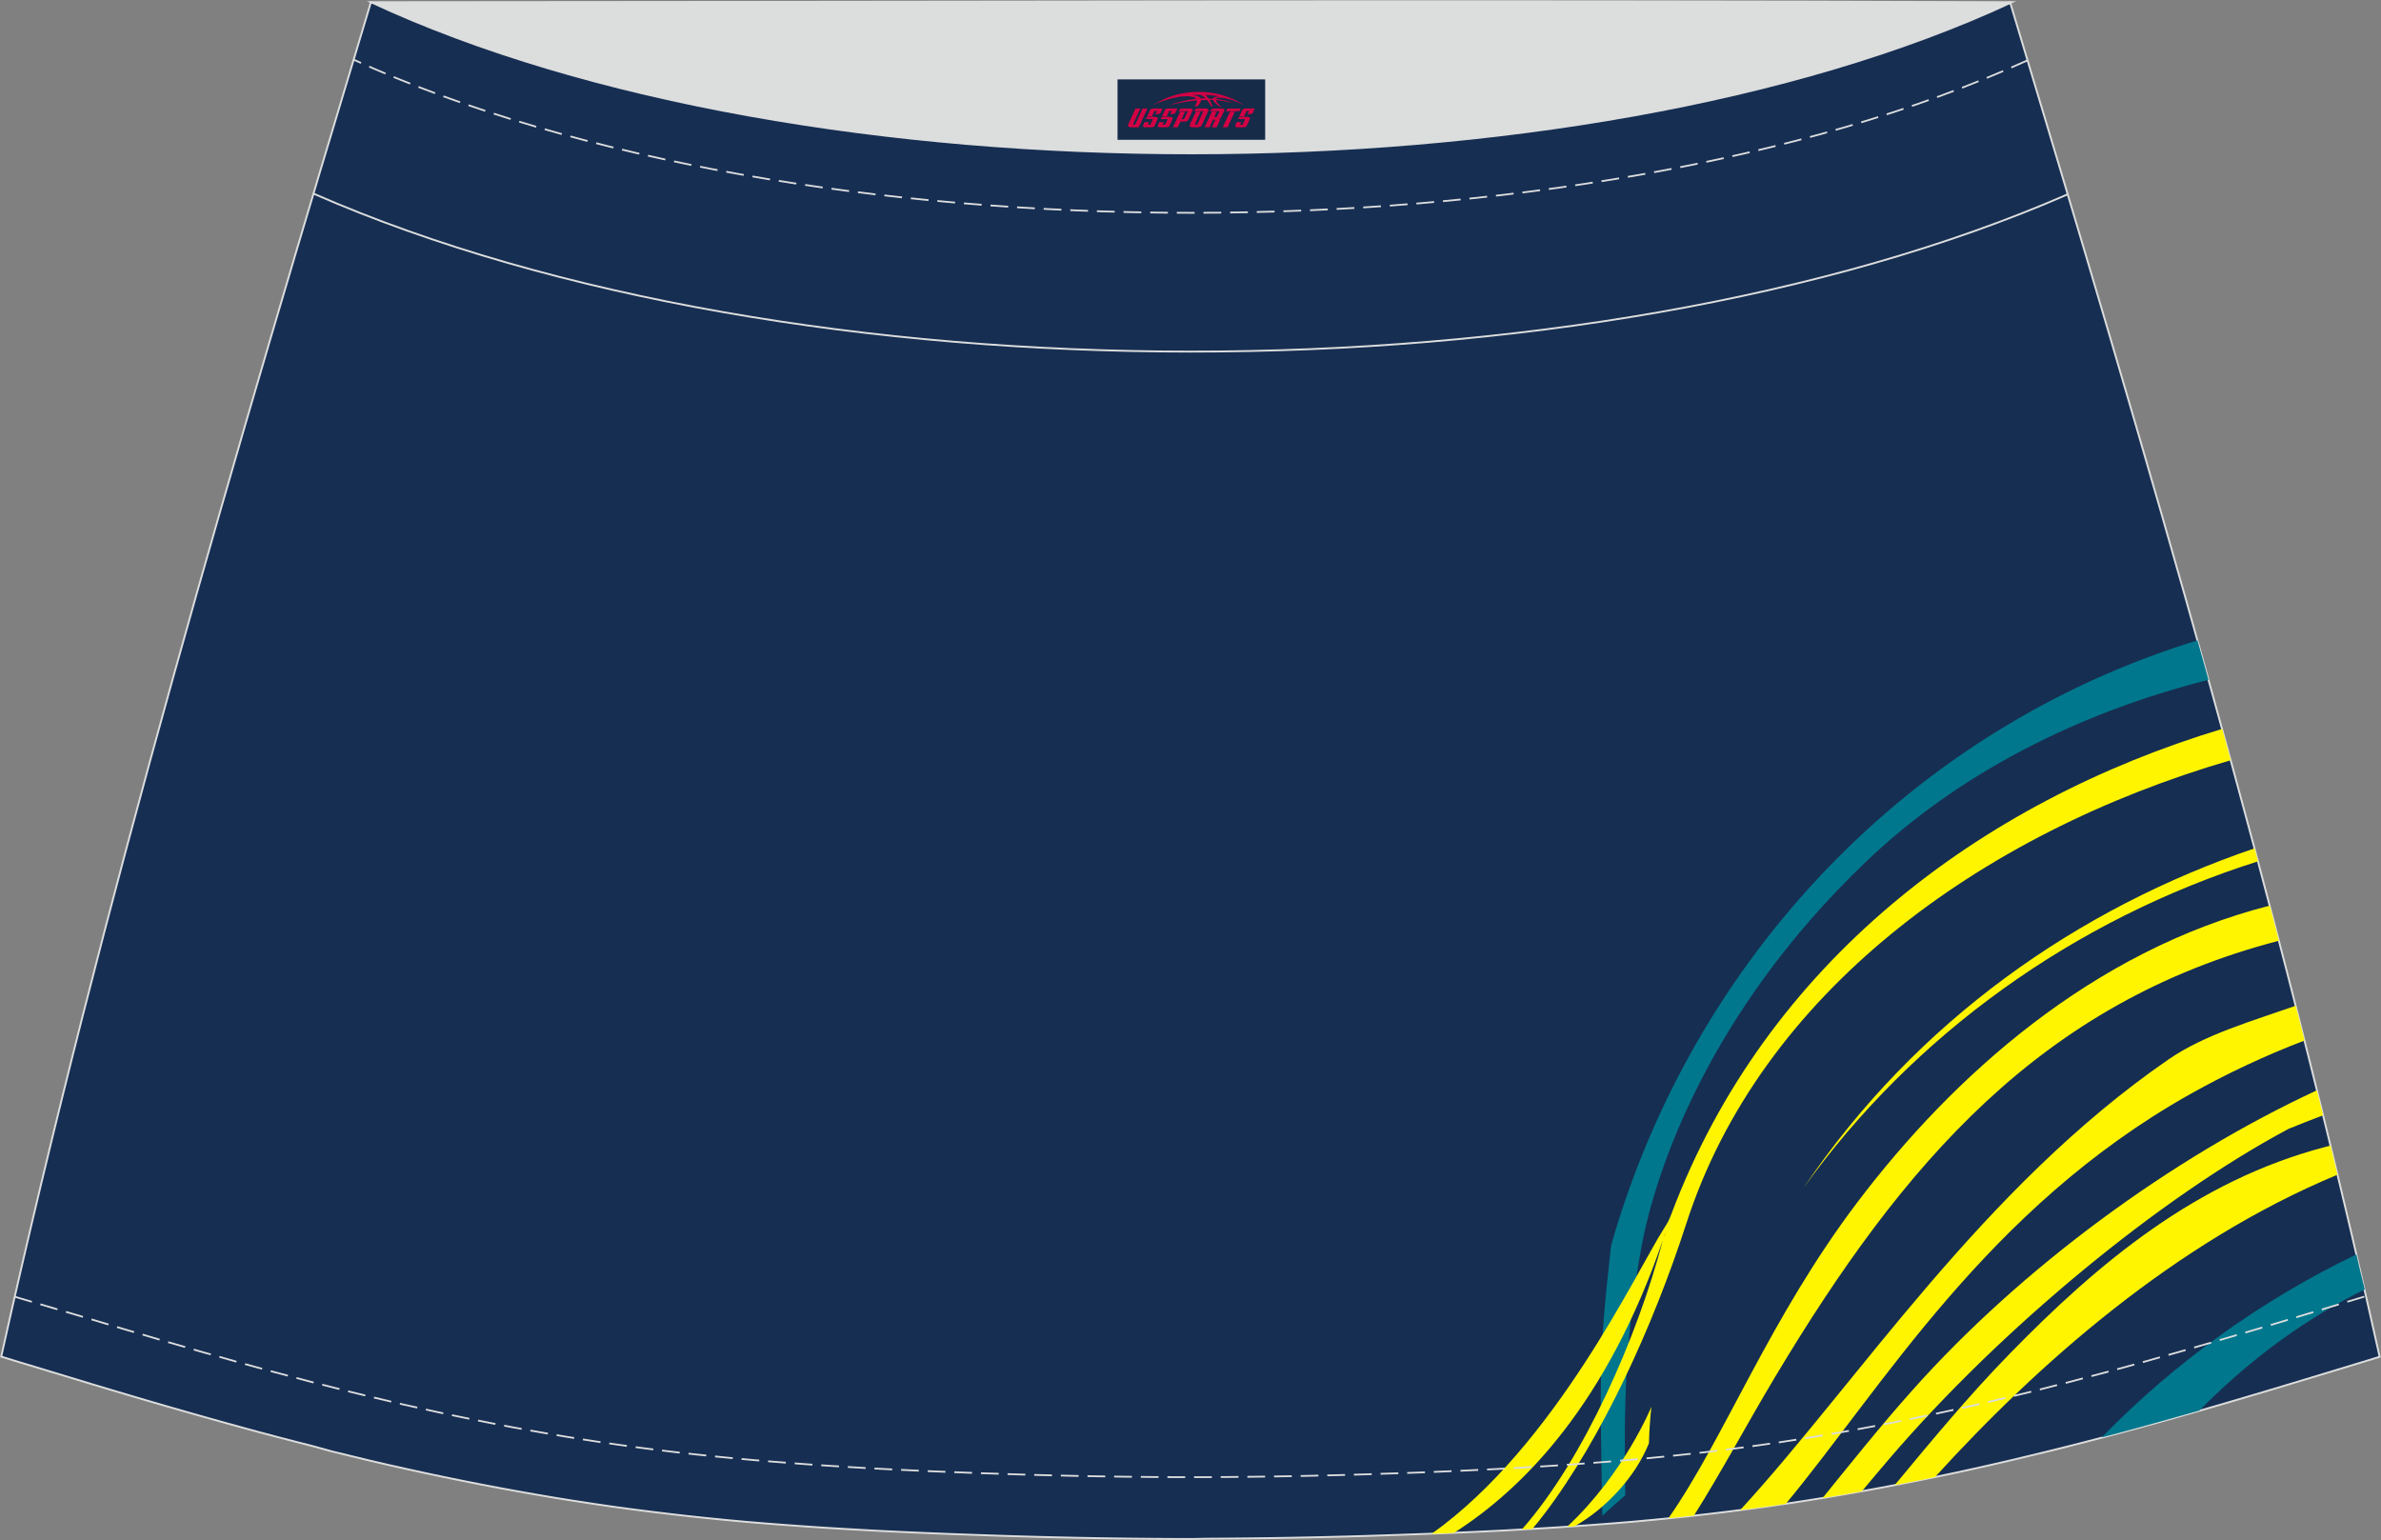
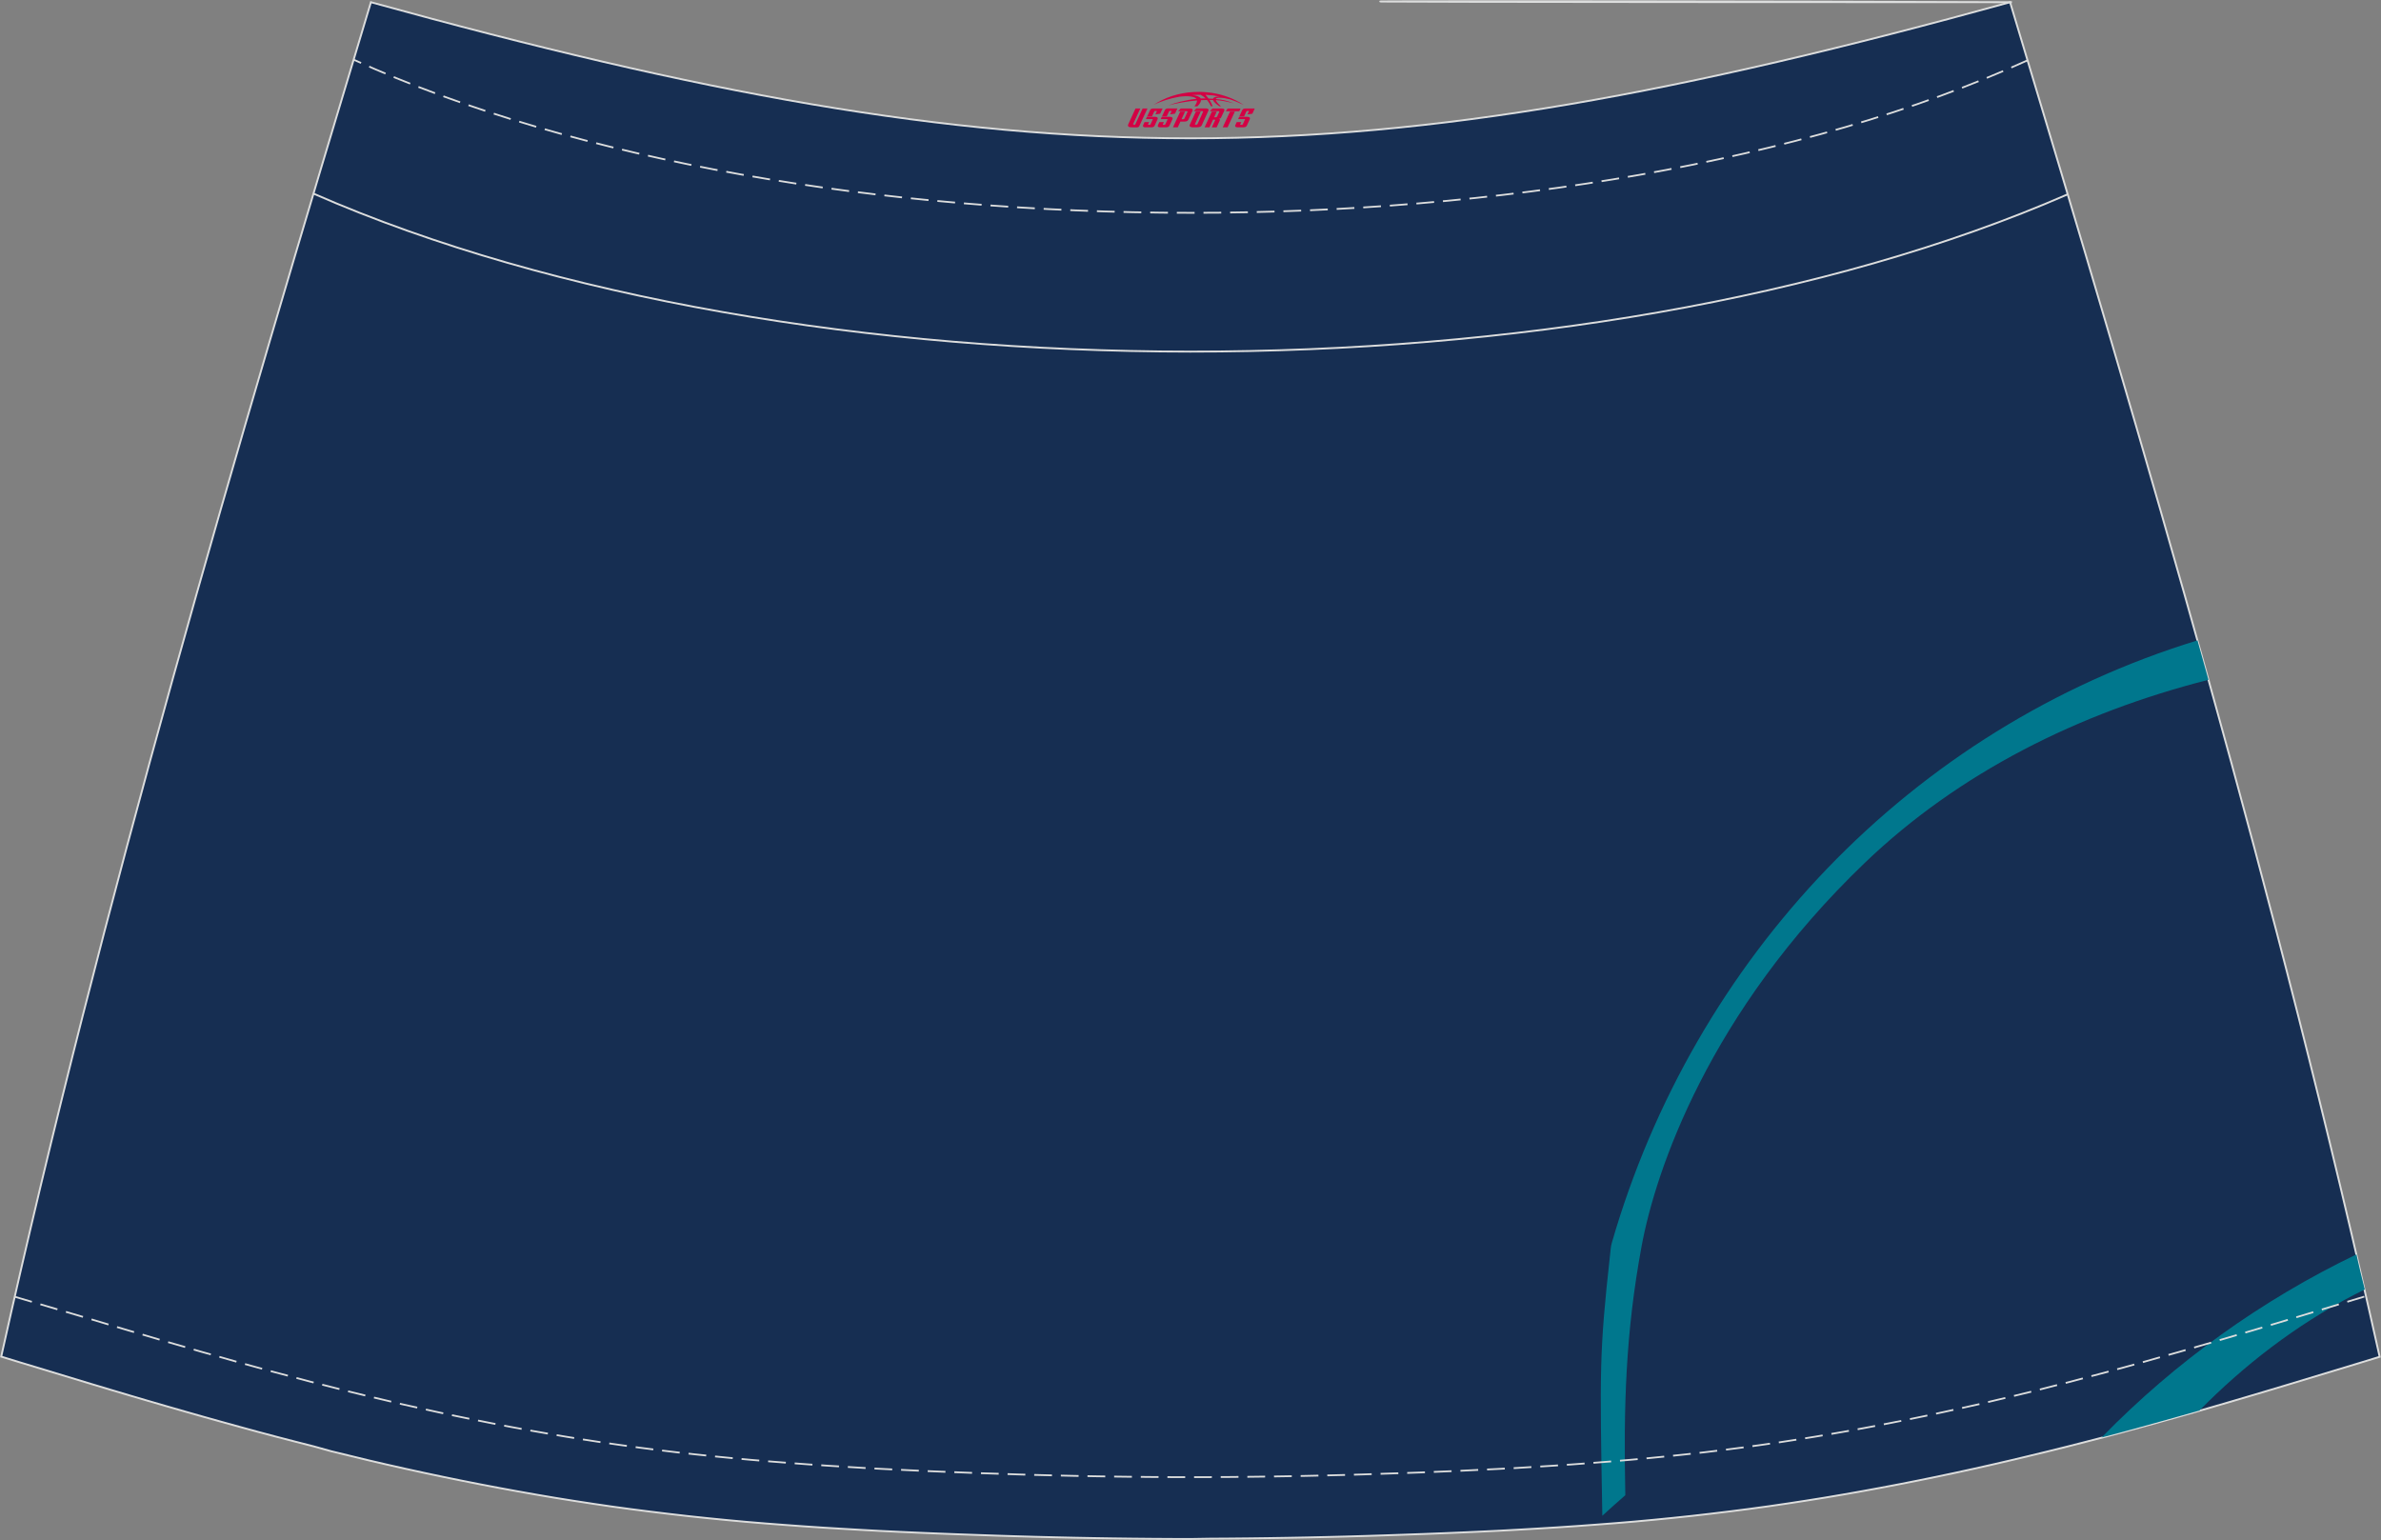
<svg xmlns="http://www.w3.org/2000/svg" version="1.1" id="图层_1" x="0px" y="0px" width="387.08px" height="250.4px" viewBox="0 0 387.08 250.4" enable-background="new 0 0 387.08 250.4" xml:space="preserve">
  <rect x="0" y="0" width="387.08" height="250.4" fill="#808080" stroke="none" />
  <g>
    <path fill-rule="evenodd" clip-rule="evenodd" fill="#162E52" stroke="#DCDDDD" stroke-width="0.305" stroke-miterlimit="22.926" d="   M193.53,250.2L193.53,250.2l-3.17-0.01l-3.16-0.02l-3.16-0.03l-3.16-0.04l-3.16-0.05l-3.16-0.06l-3.16-0.07l-3.16-0.08l-3.16-0.09   l-3.16-0.1l-3.16-0.11l-3.12-0.11l-3.12-0.12l-3.12-0.13l-3.12-0.14l-3.12-0.15l-3.12-0.17l-3.12-0.18l-3.12-0.19l-3.12-0.21   l-3.14-0.23l-3.13-0.24l-3.13-0.26l-3.13-0.29l-3.13-0.31l-3.13-0.33l-3.12-0.36l-3.12-0.38l-3.12-0.4l-3.07-0.42l-3.07-0.45   l-3.06-0.47l-3.06-0.49l-3.06-0.52l-3.05-0.54l-3.05-0.56l-3.04-0.58l-3.03-0.6l-3.03-0.62l-3.03-0.64l-3.02-0.66l-3.02-0.68   l-3.01-0.7l-3.04-0.74l-3.01-0.73L51,235.14l-3.01-0.77l-3.01-0.78l-3.01-0.8l-3-0.82l-3-0.83l-3-0.84l-2.99-0.85l-2.99-0.86   l-2.99-0.87l-2.99-0.88l-2.99-0.89l-2.97-0.89l-2.97-0.9l-2.97-0.9l-2.97-0.9l-2.97-0.9l-2.97-0.91   C16.77,146.09,38.04,74.26,60.3,0.36c106.78,29.5,159.7,29.5,266.48,0c22.26,73.91,43.53,145.74,60.08,220.22l-2.97,0.91l-2.97,0.9   l-2.97,0.9l-2.97,0.9l-2.97,0.9l-2.97,0.89l-2.99,0.89l-2.98,0.88l-2.98,0.87l-2.98,0.86l-2.99,0.85l-3,0.84l-3,0.83l-3,0.82   l-3.01,0.8l-3.01,0.78l-3.01,0.77l-3.02,0.75l-3.01,0.73l-3.01,0.72l-3.01,0.7l-3.02,0.68l-3.02,0.66l-3.03,0.64l-3.03,0.62   l-3.03,0.6l-3.04,0.58l-3.05,0.56l-3.05,0.54l-3.06,0.52l-3.06,0.49l-3.06,0.47l-3.07,0.45l-3.07,0.42l-3.12,0.4l-3.12,0.38   l-3.12,0.36l-3.13,0.33l-3.13,0.31l-3.13,0.29l-3.13,0.26l-3.13,0.24l-3.14,0.23l-3.12,0.21l-3.12,0.19l-3.12,0.18l-3.12,0.17   l-3.12,0.15l-3.12,0.14l-3.12,0.13l-3.12,0.12l-3.12,0.11l-3.16,0.11l-3.16,0.1l-3.16,0.09l-3.16,0.08l-3.16,0.07l-3.16,0.06   l-3.16,0.05l-3.16,0.04l-3.16,0.03l-3.16,0.02L193.53,250.2L193.53,250.2z" />
    <g>
      <path fill-rule="evenodd" clip-rule="evenodd" fill="#00778D" d="M383.08,203.94c-15.38,7.4-29.47,17.5-41.34,29.67l-0.08,0.08    l0.45-0.11l3.01-0.8l3-0.82l3-0.83l3-0.84l2.99-0.85l0.44-0.12c7.14-7.25,15.59-13.87,25.34-18.91c0.52-0.26,1.03-0.53,1.55-0.78    C383.94,207.72,383.51,205.83,383.08,203.94L383.08,203.94z M357.24,104.11c0.6,2.14,1.2,4.27,1.79,6.41    c-21.14,5.37-40.6,15.13-55.81,29.7c-25.45,24.38-34.09,50.18-36.35,62.41c-2.6,14.06-2.94,26-2.64,40.45    c-1.27,1.11-2.55,2.24-3.74,3.34c-0.41-23.77-0.51-26.41,1.27-42.53c0.07-0.64,0.1-1.25,0.28-1.86    C275.37,155.88,310.49,118.45,357.24,104.11z" />
-       <path fill-rule="evenodd" clip-rule="evenodd" fill="#FFF500" d="M275.38,246.4c4.4-6.96,8.49-14.68,13.23-22.6    c20.79-34.71,43.24-60.82,81.87-70.86c-0.5-1.91-0.99-3.8-1.49-5.71c-28.88,7.37-51.49,27.69-67.03,48.22    c-14.31,18.9-21.62,38.38-30.72,51.37l0.77-0.07l3.13-0.33L275.38,246.4L275.38,246.4z M373.21,163.51    c0.48,1.88,0.96,3.77,1.44,5.65c-6.36,2.43-12.58,5.34-18.6,8.72c-33,18.55-50.07,47.75-65.73,66.6l-2.73,0.4l-3.07,0.42    l-1.59,0.2l0.1-0.14c19.07-20.79,39.27-52.28,69.51-73.13C358.35,168.22,366.15,165.98,373.21,163.51L373.21,163.51z     M376.65,177.26c0.34,1.35,0.67,2.71,1.01,4.06c-1.96,0.73-3.82,1.48-5.6,2.2c-20.96,11.17-46.75,32.46-64.78,53.48    c-1.58,1.84-3.11,3.67-4.6,5.45l-2.86,0.51l-3.06,0.52l-0.47,0.07c4.5-5.54,9.25-11.53,14.65-17.58    C328.54,206.22,352.83,188.31,376.65,177.26L376.65,177.26z M361.25,118.5c0.47,1.7,0.94,3.39,1.4,5.09    c-40.92,11.93-76.45,38.05-88.49,75.28c-5.45,16.86-13.74,34.92-23.02,47.16c-0.66,0.88-1.33,1.71-2.03,2.53l-1.71,0.1    c10.17-11.52,18.83-31.45,22.93-47.03c-9.06,26.4-22.48,40.27-33.97,47.58l-1.8,0.08l-1.83,0.07    c20.19-14.33,33.41-42.9,37.82-49.7c0.68-1.09,0.76-1.24,1.21-2.41C287.12,156.55,321.84,130.39,361.25,118.5L361.25,118.5z     M366.52,137.92l0.56,2.11c-29.91,9.48-55.95,28.11-73.92,53.15C311.57,165.86,337.94,147.64,366.52,137.92L366.52,137.92z     M378.86,186.25c0.39,1.58,0.76,3.15,1.14,4.73c-26.49,11.01-48.79,30.86-65.42,49.15l-2.63,0.54l-3.03,0.6l-0.9,0.17    c6.03-7.26,12-14.49,18.63-21.29c14.44-14.82,30.44-28.21,51.41-33.7C378.34,186.39,378.59,186.32,378.86,186.25L378.86,186.25z     M255.99,248.12c5.02-2.81,9.89-8,12.08-13.5c0.05-1.94,0.18-3.91,0.4-5.92c0,0-4.38,10.81-13.69,19.5L255.99,248.12    L255.99,248.12z M270.44,201.29c0.06-0.16,0.08-0.3,0.18-0.47c0.06-0.18,0.07-0.37,0.13-0.57    C270.64,200.63,270.56,200.96,270.44,201.29z" />
    </g>
    <path fill="none" stroke="#DCDDDD" stroke-width="0.305" stroke-miterlimit="22.926" d="M336.15,31.59   c-78.2,34.13-207.1,34.1-285.18-0.11" />
    <path fill="none" stroke="#DCDDDD" stroke-width="0.289" stroke-dasharray="2.888,1.444" d="M329.62,9.81   C256.78,42.9,130.21,42.86,57.49,9.7" />
    <polyline fill="none" stroke="#DCDDDD" stroke-width="0.289" stroke-dasharray="2.888,1.444" points="2.41,210.82 15.02,214.54    17.97,215.43 20.93,216.31 23.9,217.18 26.85,218.06 29.81,218.91 32.76,219.77 35.73,220.6 38.67,221.44 41.64,222.26    44.61,223.07 47.57,223.85 50.52,224.64 53.48,225.39 56.44,226.15 59.38,226.87 62.34,227.57 65.28,228.27 68.24,228.93    71.19,229.58 74.15,230.21 77.11,230.82 80.07,231.41 83.04,231.98 86.01,232.53 88.98,233.05 91.96,233.56 94.94,234.04    97.91,234.5 100.9,234.93 103.88,235.34 106.92,235.73 109.97,236.1 113.01,236.44 116.06,236.76 119.12,237.06 122.19,237.34    125.26,237.6 128.33,237.84 131.41,238.07 134.48,238.28 137.54,238.47 140.61,238.66 143.67,238.82 146.75,238.97 149.84,239.12    152.93,239.25 156,239.37 159.1,239.49 162.23,239.59 165.38,239.7 168.49,239.79 171.63,239.87 174.77,239.94 177.89,240    181.02,240.05 184.14,240.09 187.28,240.12 190.41,240.14 196.67,240.14 199.77,240.12 202.9,240.09 206.03,240.05 209.15,240    212.28,239.94 215.41,239.87 218.55,239.79 221.67,239.7 224.81,239.59 227.94,239.49 231.04,239.38 234.12,239.25 237.21,239.12    240.29,238.97 243.36,238.82 246.46,238.66 249.54,238.47 252.59,238.28 255.66,238.07 258.74,237.84 261.81,237.6 264.88,237.34    267.96,237.06 271.01,236.76 274.07,236.44 277.1,236.1 280.15,235.73 283.19,235.34 286.17,234.93 289.16,234.5 292.13,234.04    295.12,233.56 298.1,233.05 301.07,232.53 304.03,231.98 307,231.41 309.96,230.82 312.92,230.21 315.88,229.58 318.83,228.93    321.8,228.27 324.73,227.57 327.69,226.87 330.64,226.15 333.59,225.39 336.56,224.64 339.5,223.85 342.46,223.07 345.41,222.27    348.36,221.45 351.31,220.61 354.28,219.78 357.23,218.92 360.2,218.06 363.15,217.19 366.11,216.32 369.08,215.43 372.04,214.54    384.64,210.71  " />
-     <path fill-rule="evenodd" clip-rule="evenodd" fill="#DCDDDD" stroke="#DCDDDD" stroke-width="0.305" stroke-miterlimit="22.926" d="   M327.08,0.36c-70.39,32.76-196.38,32.76-266.77,0C149.23,0.33,238.13,0.02,327.08,0.36z" />
+     <path fill-rule="evenodd" clip-rule="evenodd" fill="#DCDDDD" stroke="#DCDDDD" stroke-width="0.305" stroke-miterlimit="22.926" d="   M327.08,0.36C149.23,0.33,238.13,0.02,327.08,0.36z" />
  </g>
  <g id="tag_logo">
-     <rect y="12.91" fill="#162B48" width="24" height="9.818" x="181.68" />
    <g>
      <path fill="#D30044" d="M197.64,16.1l0.005-0.011c0.131-0.311,1.085-0.262,2.351,0.071c0.715,0.24,1.44,0.54,2.193,0.9    c-0.218-0.147-0.447-0.289-0.682-0.42l0.011,0.005l-0.011-0.005c-1.478-0.845-3.218-1.418-5.1-1.62    c-1.282-0.115-1.658-0.082-2.411-0.055c-2.449,0.142-4.68,0.905-6.458,2.095c1.26-0.638,2.722-1.075,4.195-1.336    c1.467-0.18,2.476-0.033,2.771,0.344c-1.691,0.175-3.469,0.633-4.555,1.075c1.156-0.338,2.967-0.665,4.647-0.813    c0.016,0.251-0.115,0.567-0.415,0.96h0.475c0.376-0.382,0.584-0.725,0.595-1.004c0.333-0.022,0.66-0.033,0.971-0.033    C196.47,16.54,196.68,16.89,196.88,17.28h0.262c-0.125-0.344-0.295-0.687-0.518-1.036c0.207,0,0.393,0.005,0.567,0.011    c0.104,0.267,0.496,0.66,1.058,1.025h0.245c-0.442-0.365-0.753-0.753-0.835-1.004c1.047,0.065,1.696,0.224,2.885,0.513    C199.46,16.36,198.72,16.19,197.64,16.1z M195.2,16.01c-0.164-0.295-0.655-0.485-1.402-0.551    c0.464-0.033,0.922-0.055,1.364-0.055c0.311,0.147,0.589,0.344,0.84,0.589C195.74,15.99,195.47,16,195.2,16.01z M197.18,16.06c-0.224-0.016-0.458-0.027-0.715-0.044c-0.147-0.202-0.311-0.398-0.502-0.6c0.082,0,0.164,0.005,0.24,0.011    c0.72,0.033,1.429,0.125,2.138,0.273C197.67,15.66,197.29,15.82,197.18,16.06z" />
      <path fill="#D30044" d="M184.6,17.64L183.43,20.19C183.25,20.56,183.52,20.7,184,20.7l0.873,0.005    c0.115,0,0.251-0.049,0.327-0.175l1.342-2.891H185.76L184.54,20.27H184.37c-0.147,0-0.185-0.033-0.147-0.125l1.156-2.504H184.6L184.6,17.64z M186.46,18.99h1.271c0.36,0,0.584,0.125,0.442,0.425L187.7,20.45C187.6,20.67,187.33,20.7,187.1,20.7H186.18c-0.267,0-0.442-0.136-0.349-0.333l0.235-0.513h0.742L186.63,20.23C186.61,20.28,186.65,20.29,186.71,20.29h0.18    c0.082,0,0.125-0.016,0.147-0.071l0.376-0.813c0.011-0.022,0.011-0.044-0.055-0.044H186.29L186.46,18.99L186.46,18.99z M187.28,18.92h-0.78l0.475-1.025c0.098-0.218,0.338-0.256,0.578-0.256H189L188.61,18.48L187.83,18.6l0.262-0.562H187.8c-0.082,0-0.12,0.016-0.147,0.071L187.28,18.92L187.28,18.92z M188.87,18.99L188.7,19.36h1.069c0.06,0,0.06,0.016,0.049,0.044    L189.44,20.22C189.42,20.27,189.38,20.29,189.3,20.29H189.12c-0.055,0-0.104-0.011-0.082-0.06l0.175-0.376H188.47L188.24,20.37C188.14,20.56,188.32,20.7,188.59,20.7h0.916c0.24,0,0.502-0.033,0.605-0.251l0.475-1.031c0.142-0.3-0.082-0.425-0.442-0.425H188.87L188.87,18.99z M189.68,18.92l0.371-0.818c0.022-0.055,0.06-0.071,0.147-0.071h0.295L190.23,18.59l0.791-0.115l0.387-0.845H189.96c-0.24,0-0.48,0.038-0.578,0.256L188.91,18.92L189.68,18.92L189.68,18.92z M192.08,19.38h0.278c0.087,0,0.153-0.022,0.202-0.115    l0.496-1.075c0.033-0.076-0.011-0.12-0.125-0.12H191.53l0.431-0.431h1.522c0.355,0,0.485,0.153,0.393,0.355l-0.676,1.445    c-0.06,0.125-0.175,0.333-0.644,0.327l-0.649-0.005L191.47,20.7H190.69l1.178-2.558h0.785L192.08,19.38L192.08,19.38z     M194.67,20.19c-0.022,0.049-0.06,0.076-0.142,0.076h-0.191c-0.082,0-0.109-0.027-0.082-0.076l0.944-2.051h-0.785l-0.987,2.138    c-0.125,0.273,0.115,0.415,0.453,0.415h0.72c0.327,0,0.649-0.071,0.769-0.322l1.085-2.384c0.093-0.202-0.06-0.355-0.415-0.355    h-1.533l-0.431,0.431h1.38c0.115,0,0.164,0.033,0.131,0.104L194.67,20.19L194.67,20.19z M197.39,19.06h0.278    c0.087,0,0.158-0.022,0.202-0.115l0.344-0.753c0.033-0.076-0.011-0.12-0.125-0.12h-1.402l0.425-0.431h1.527    c0.355,0,0.485,0.153,0.393,0.355l-0.529,1.124c-0.044,0.093-0.147,0.18-0.393,0.18c0.224,0.011,0.256,0.158,0.175,0.327    l-0.496,1.075h-0.785l0.54-1.167c0.022-0.055-0.005-0.087-0.104-0.087h-0.235L196.62,20.7h-0.785l1.178-2.558h0.785L197.39,19.06L197.39,19.06z M199.96,18.15L198.78,20.7h0.785l1.184-2.558H199.96L199.96,18.15z M201.47,18.08l0.202-0.431h-2.1l-0.295,0.431    H201.47L201.47,18.08z M201.45,18.99h1.271c0.36,0,0.584,0.125,0.442,0.425l-0.475,1.031c-0.104,0.218-0.371,0.251-0.605,0.251    h-0.916c-0.267,0-0.442-0.136-0.349-0.333l0.235-0.513h0.742L201.62,20.23c-0.022,0.049,0.022,0.06,0.082,0.06h0.18    c0.082,0,0.125-0.016,0.147-0.071l0.376-0.813c0.011-0.022,0.011-0.044-0.049-0.044h-1.069L201.45,18.99L201.45,18.99z     M202.26,18.92H201.48l0.475-1.025c0.098-0.218,0.338-0.256,0.578-0.256h1.451l-0.387,0.845l-0.791,0.115l0.262-0.562h-0.295    c-0.082,0-0.12,0.016-0.147,0.071L202.26,18.92z" />
    </g>
  </g>
</svg>